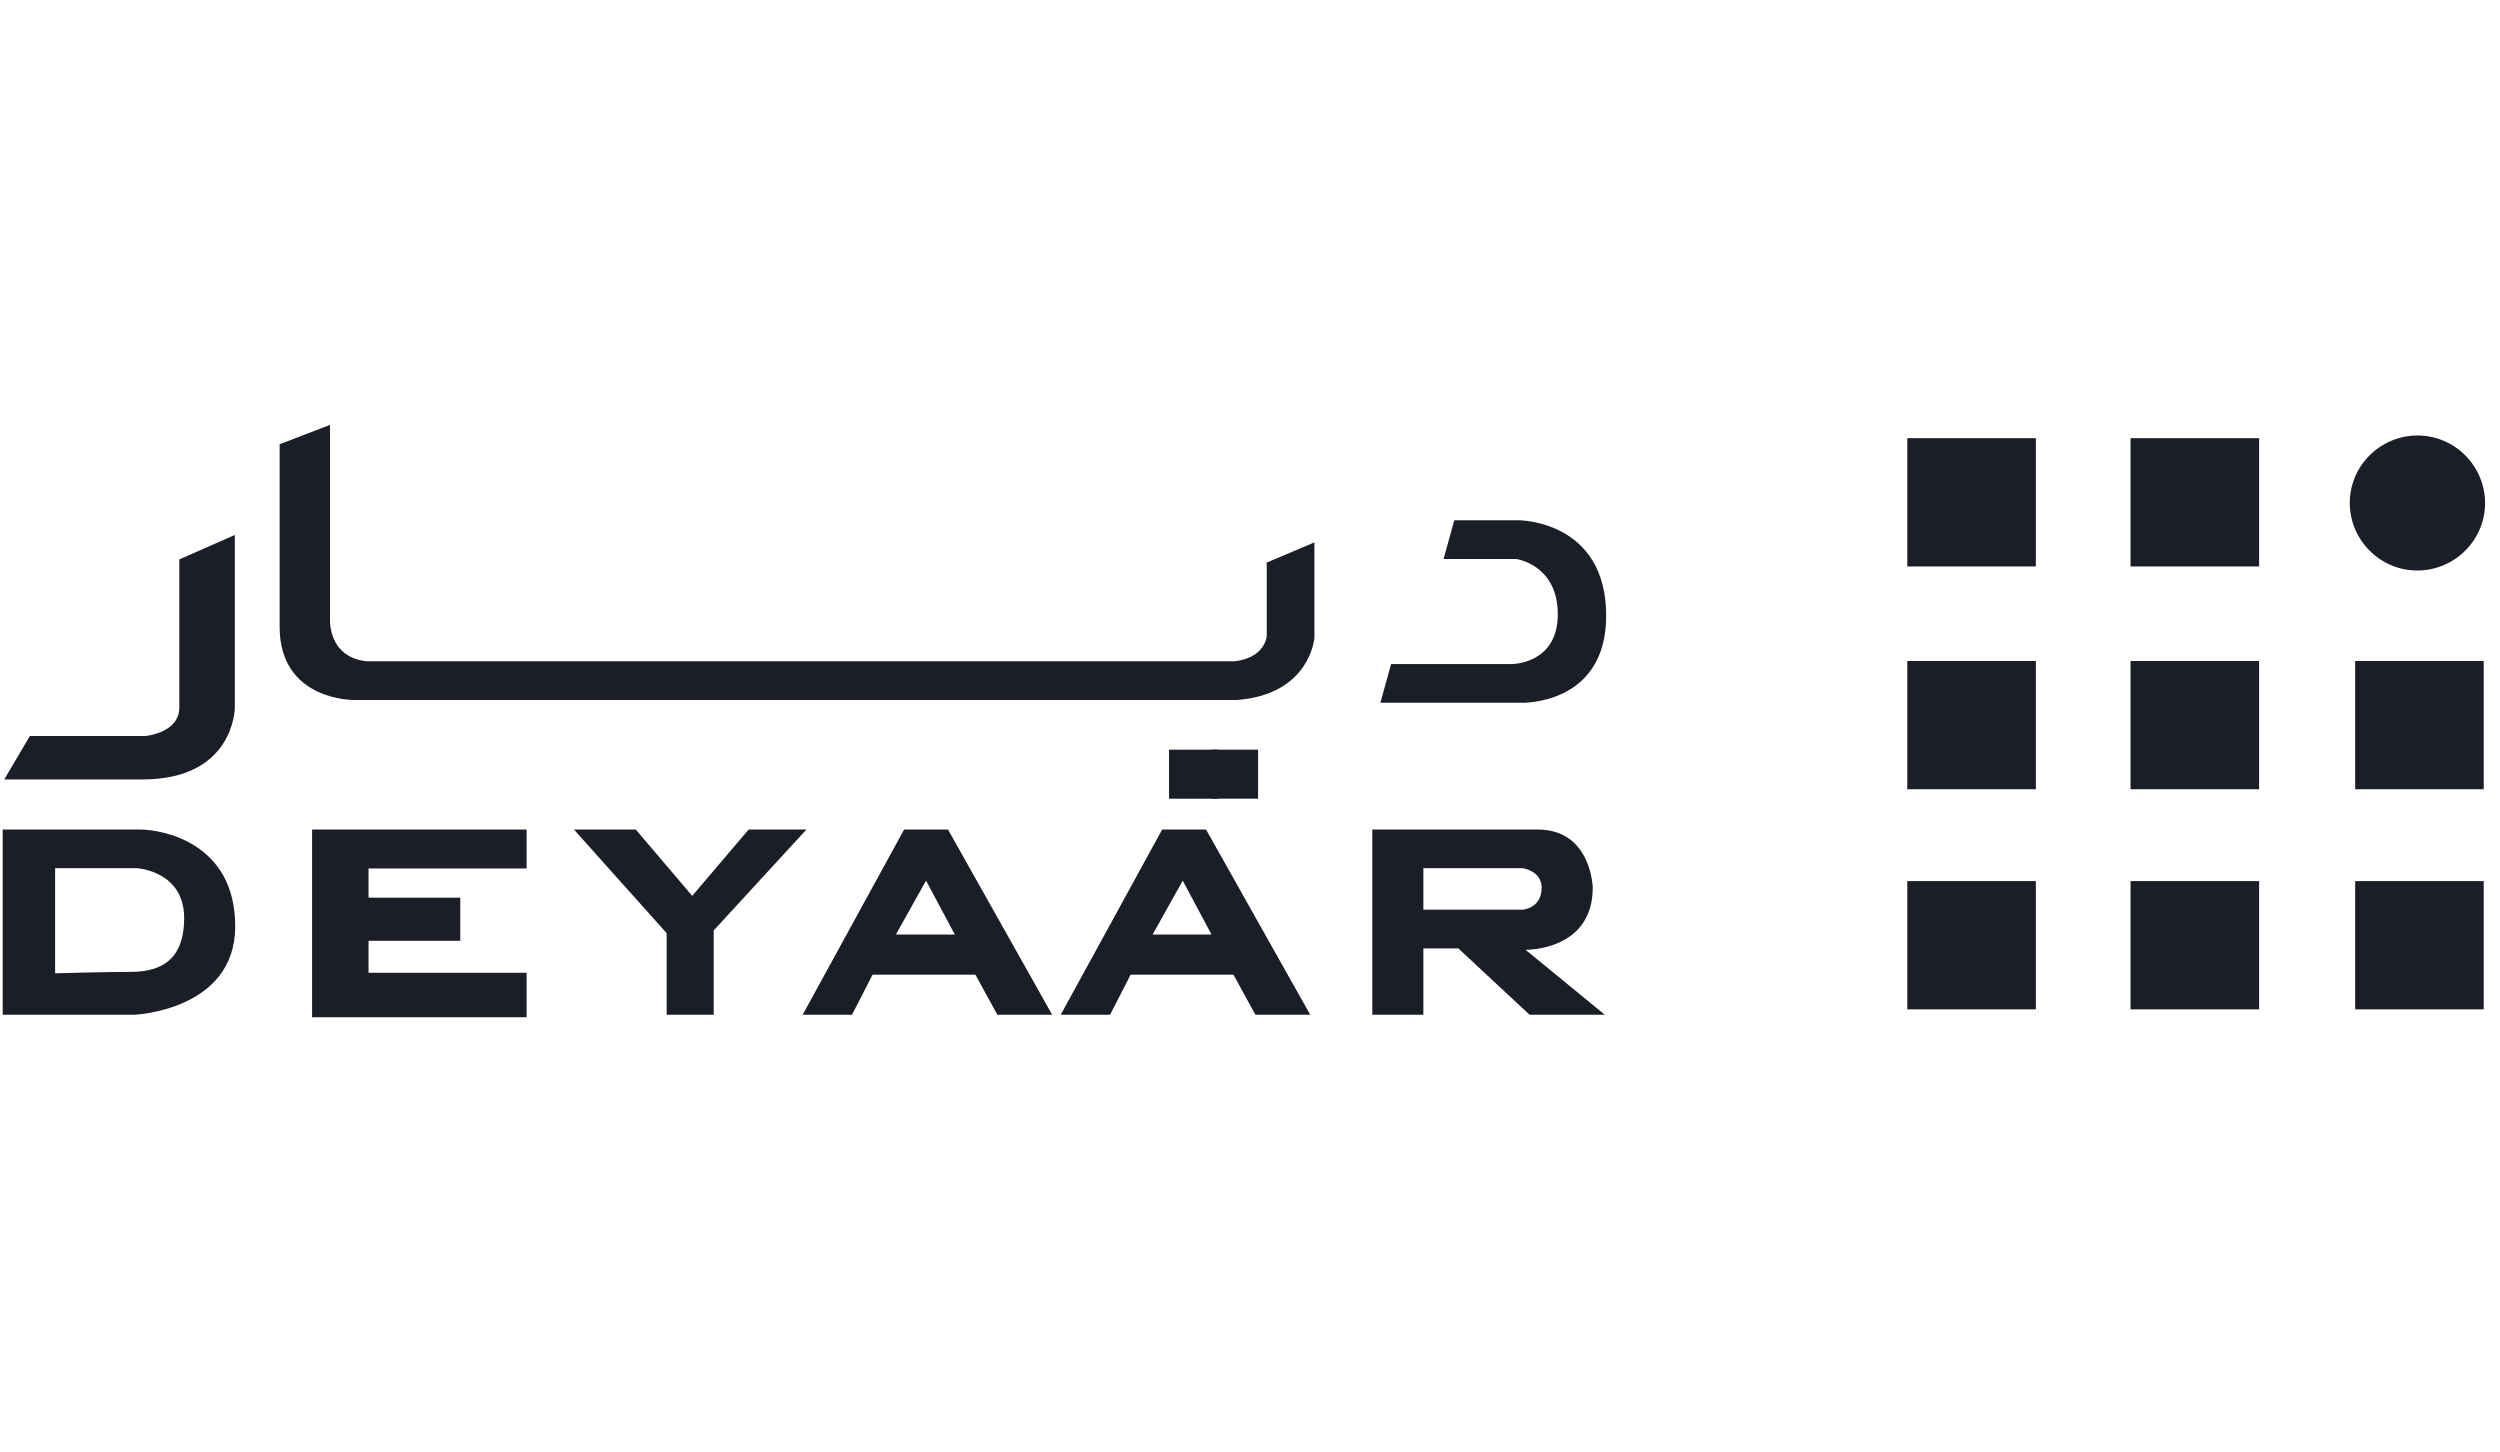
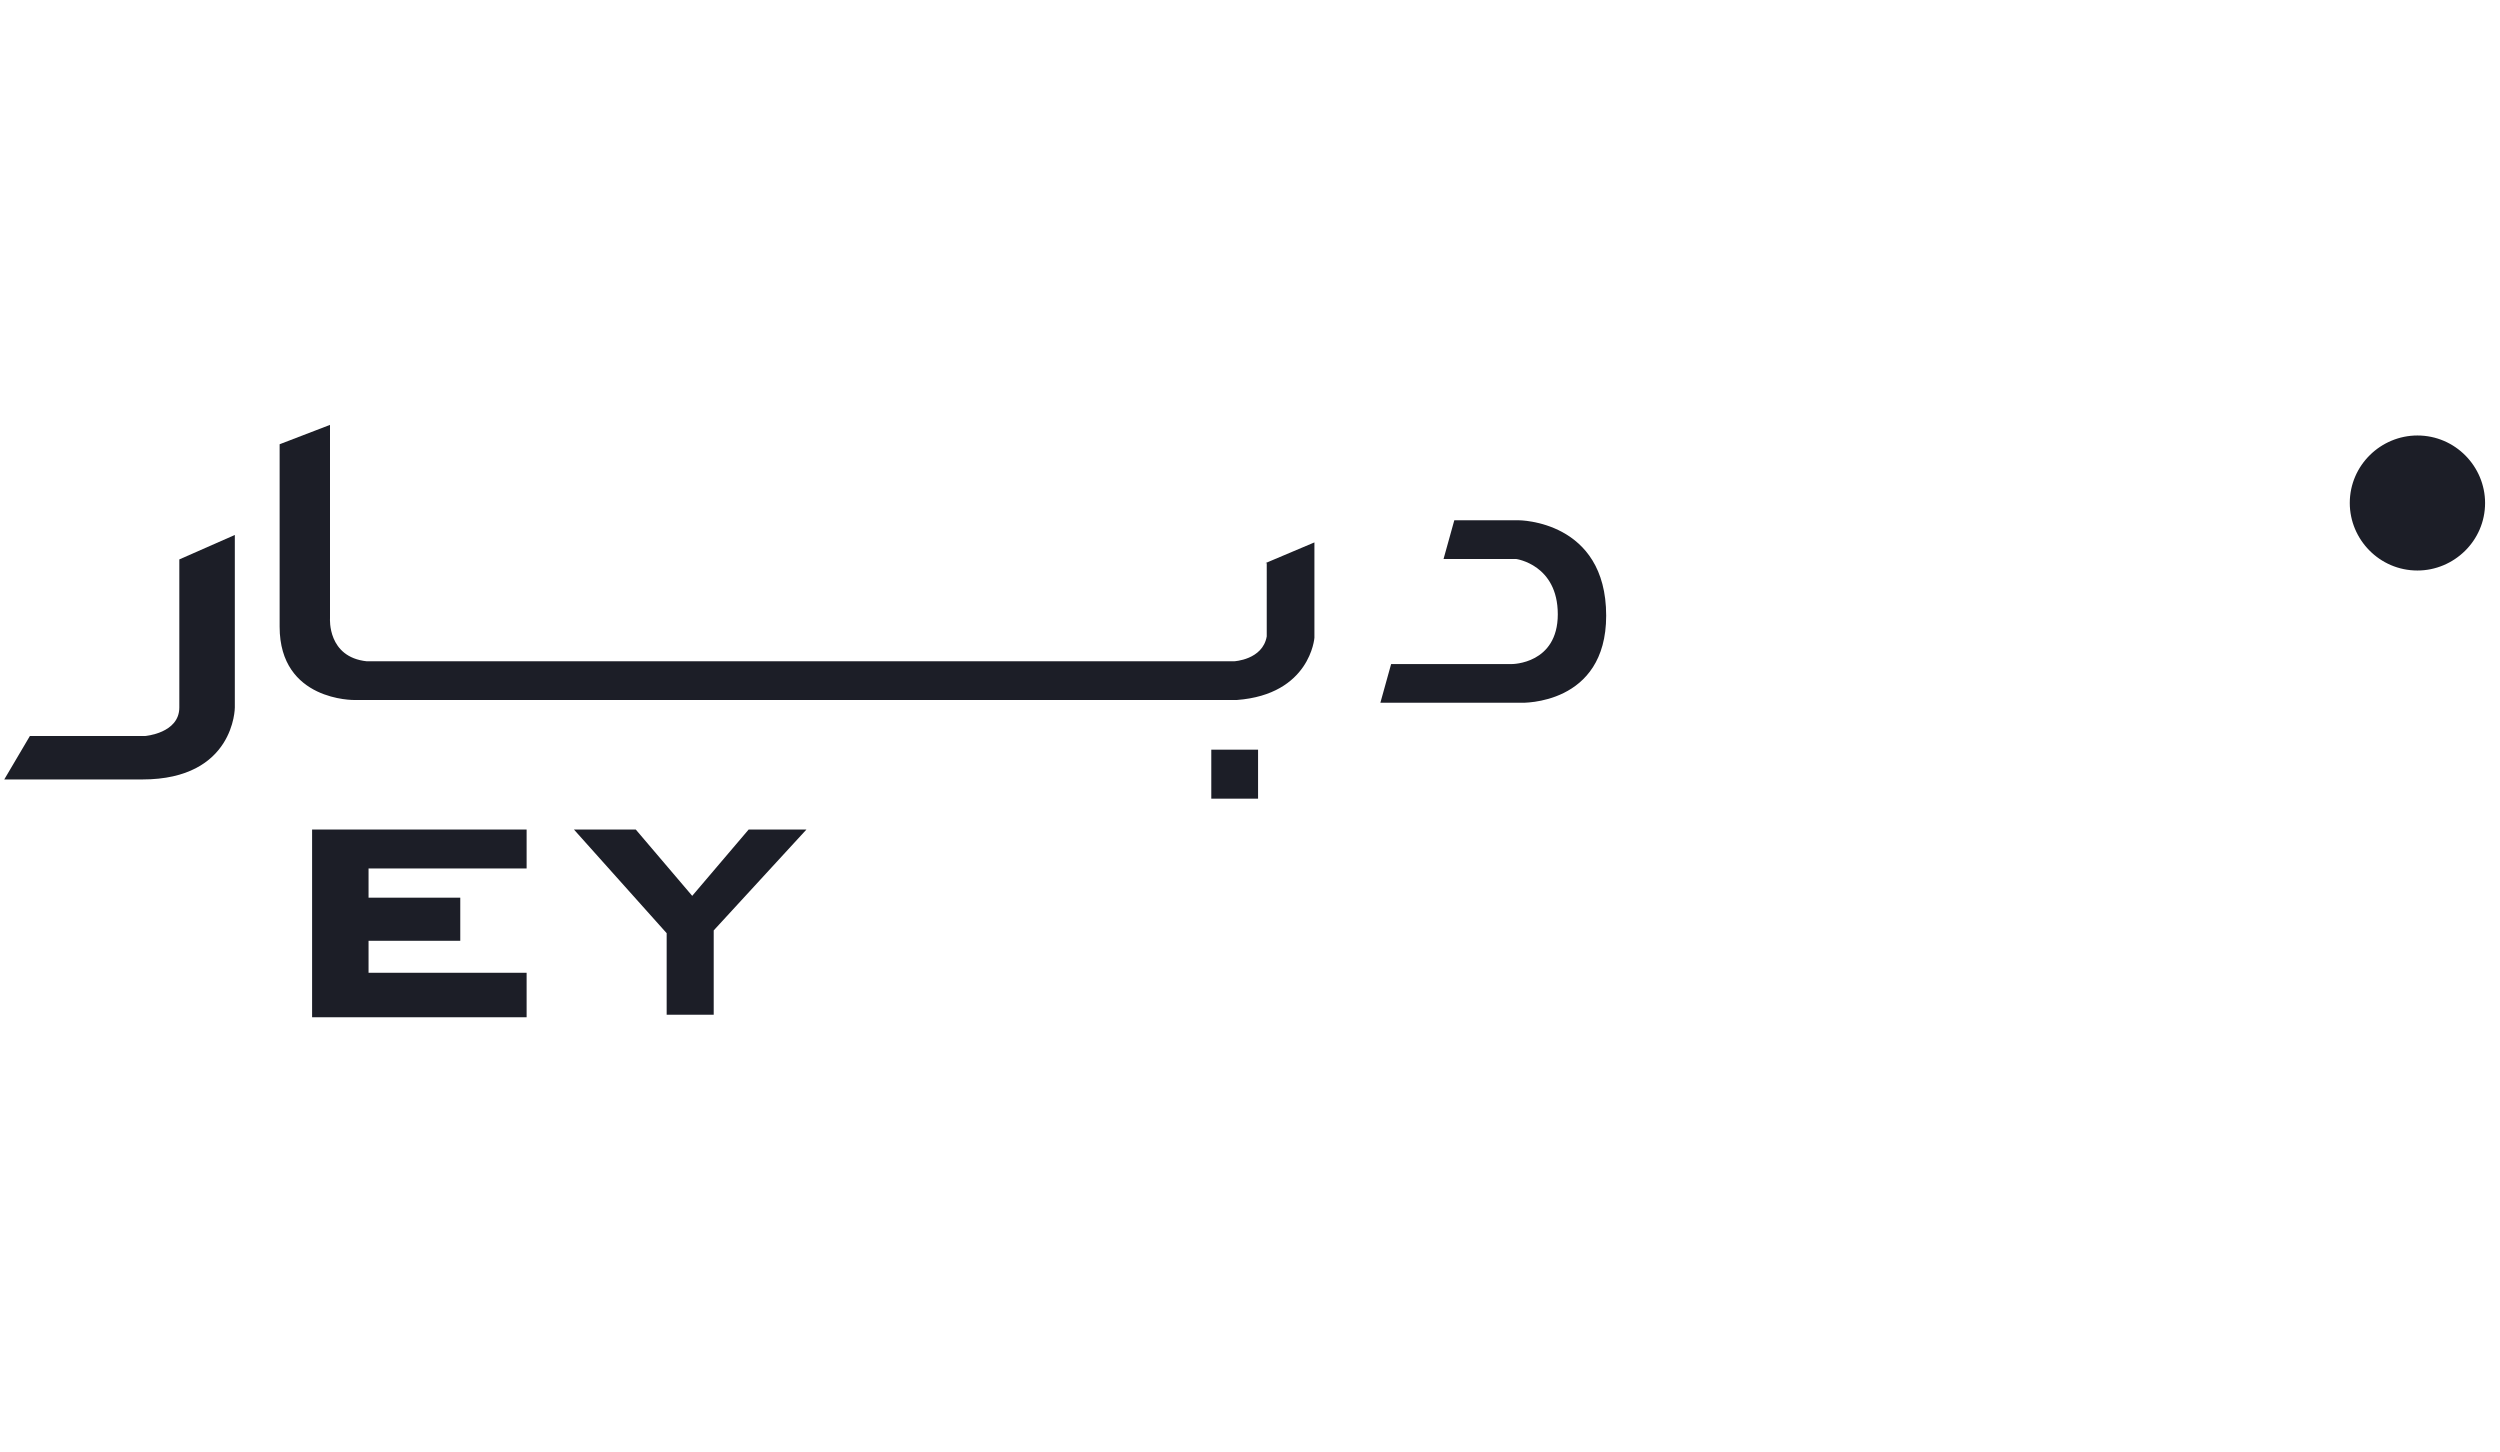
<svg xmlns="http://www.w3.org/2000/svg" xmlns:xlink="http://www.w3.org/1999/xlink" version="1.1" id="Layer_1" x="0px" y="0px" width="155px" height="90px" viewBox="0 -26 155 90" enable-background="new 0 -26 155 90" xml:space="preserve">
  <g>
    <defs>
      <rect id="SVGID_1_" width="155" height="38" />
    </defs>
    <clipPath id="SVGID_2_">
      <use xlink:href="#SVGID_1_" overflow="visible" />
    </clipPath>
    <g clip-path="url(#SVGID_2_)">
-       <path fill="#1C1E27" d="M118.252,1.167h7.971V9.12h-7.971V1.167z M132.094,1.167h7.971V9.12h-7.971V1.167z M118.252,14.981h7.971    v7.953h-7.971V14.981z M132.094,14.981h7.971v7.953h-7.971V14.981z M118.252,28.628h7.971v7.953h-7.971V28.628z M132.094,28.628    h7.971v7.953h-7.971V28.628z M146.021,14.981h7.97v7.953h-7.97V14.981z M146.021,28.628h7.97v7.953h-7.97V28.628z" />
      <path fill="#1C1E27" d="M154.075,5.186c0,2.344-1.931,4.186-4.195,4.186c-2.349,0-4.194-1.925-4.194-4.186    c0-2.344,1.93-4.186,4.194-4.186C152.23,1,154.075,2.926,154.075,5.186z" />
      <path fill="#1C1E27" d="M89.5,8.657l0.667-2.4h4c0,0,5.416,0,5.416,5.914c0,5.572-5.25,5.4-5.25,5.4h-8.75l0.667-2.4h7.5    c0,0,2.833,0,2.833-3.085C96.583,9,94,8.657,94,8.657H89.5z M78.455,8.914l3.039-1.285v5.914c0,0-0.254,3.514-4.812,3.857H21.98    c0,0-4.643,0.086-4.643-4.543V1.543l3.123-1.2v12c0,0-0.169,2.4,2.28,2.657h53.772c0,0,1.773-0.086,2.026-1.543V8.914H78.455z" />
-       <path fill="#1C1E27" d="M72.48,20.48h3.04v3.039h-3.04V20.48z" />
      <path fill="#1C1E27" d="M75.1,20.48H78v3.039h-2.9V20.48z" />
      <path fill="#1C1E27" d="M14.559,7.168v10.695c0,0,0,4.463-5.735,4.463h-8.56l1.589-2.694H9c0,0,2.118-0.169,2.118-1.769V8.684    L14.559,7.168L14.559,7.168z" />
      <path fill="#1C1E27" d="M19.35,25.432V37.07h13.3v-2.758h-9.8v-1.983h5.687v-2.673H22.85v-1.811h9.8v-2.414H19.35z" />
      <path fill="#1C1E27" d="M35.583,25.43h3.834l3.5,4.113l3.5-4.113H50l-5.75,6.256v5.229h-2.917v-5.057L35.583,25.43z" />
-       <path fill="#1C1E27" d="M8.667,25.43h-8.5v11.484h8.166c0,0,6.25-0.257,6.25-5.484C14.583,26.2,10,25.43,8.667,25.43z M8,34.258    c-1.5,0-4.583,0.086-4.583,0.086v-6.515H8.5c0,0,2.917,0.171,2.917,3.085C11.417,33.914,9.5,34.258,8,34.258z M56.055,25.43    l-6.29,11.484h3.06L54.1,34.43h6.375l1.36,2.485h3.4l-6.46-11.485H56.055z M55.545,31.943l1.87-3.344l1.785,3.344H55.545z     M72.055,25.43l-6.29,11.484h3.06L70.1,34.43h6.375l1.36,2.485h3.399L74.775,25.43H72.055z M71.46,31.943l1.87-3.344l1.785,3.344    H71.46z M94.583,32.887c0,0,4.167,0.084,4.167-3.857c0,0-0.083-3.6-3.417-3.6h-10.25v11.484h3.167v-4.113h2.167l4.416,4.113H99.5    L94.583,32.887z M88.25,30.4v-2.571h6.167c0,0,1.166,0.171,1.166,1.2c0,1.285-1.166,1.371-1.166,1.371H88.25z" />
    </g>
  </g>
</svg>